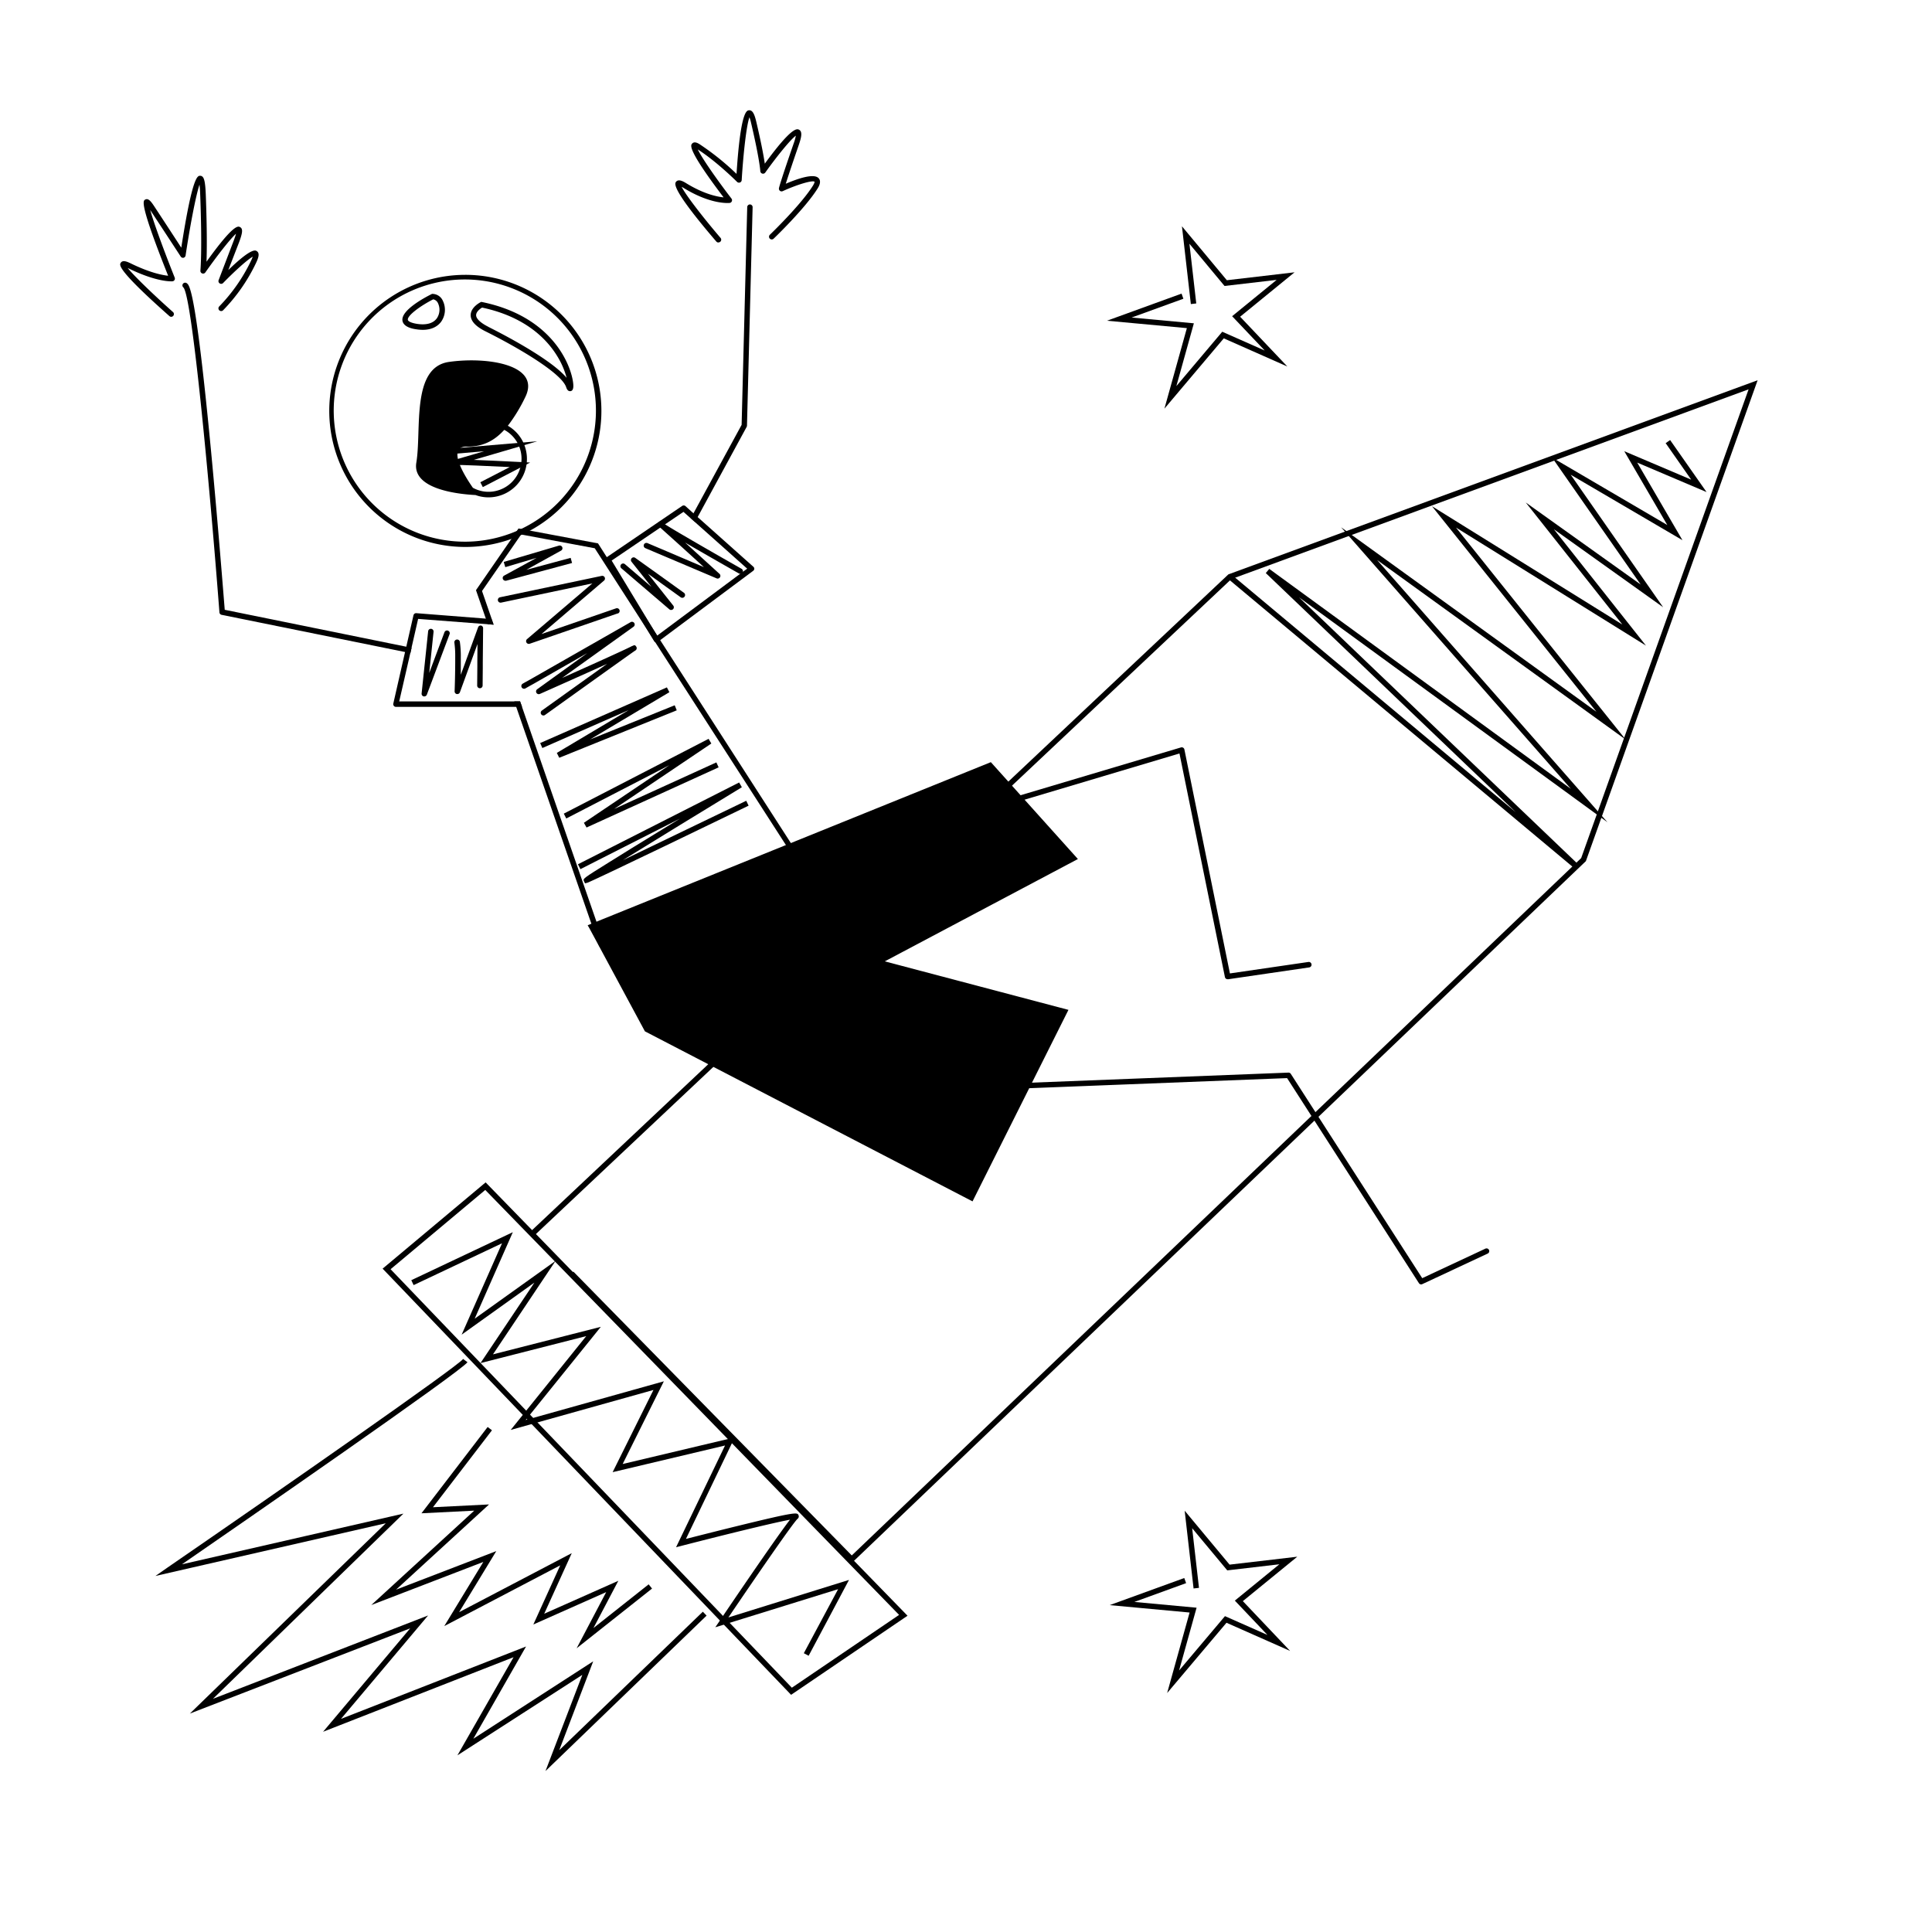
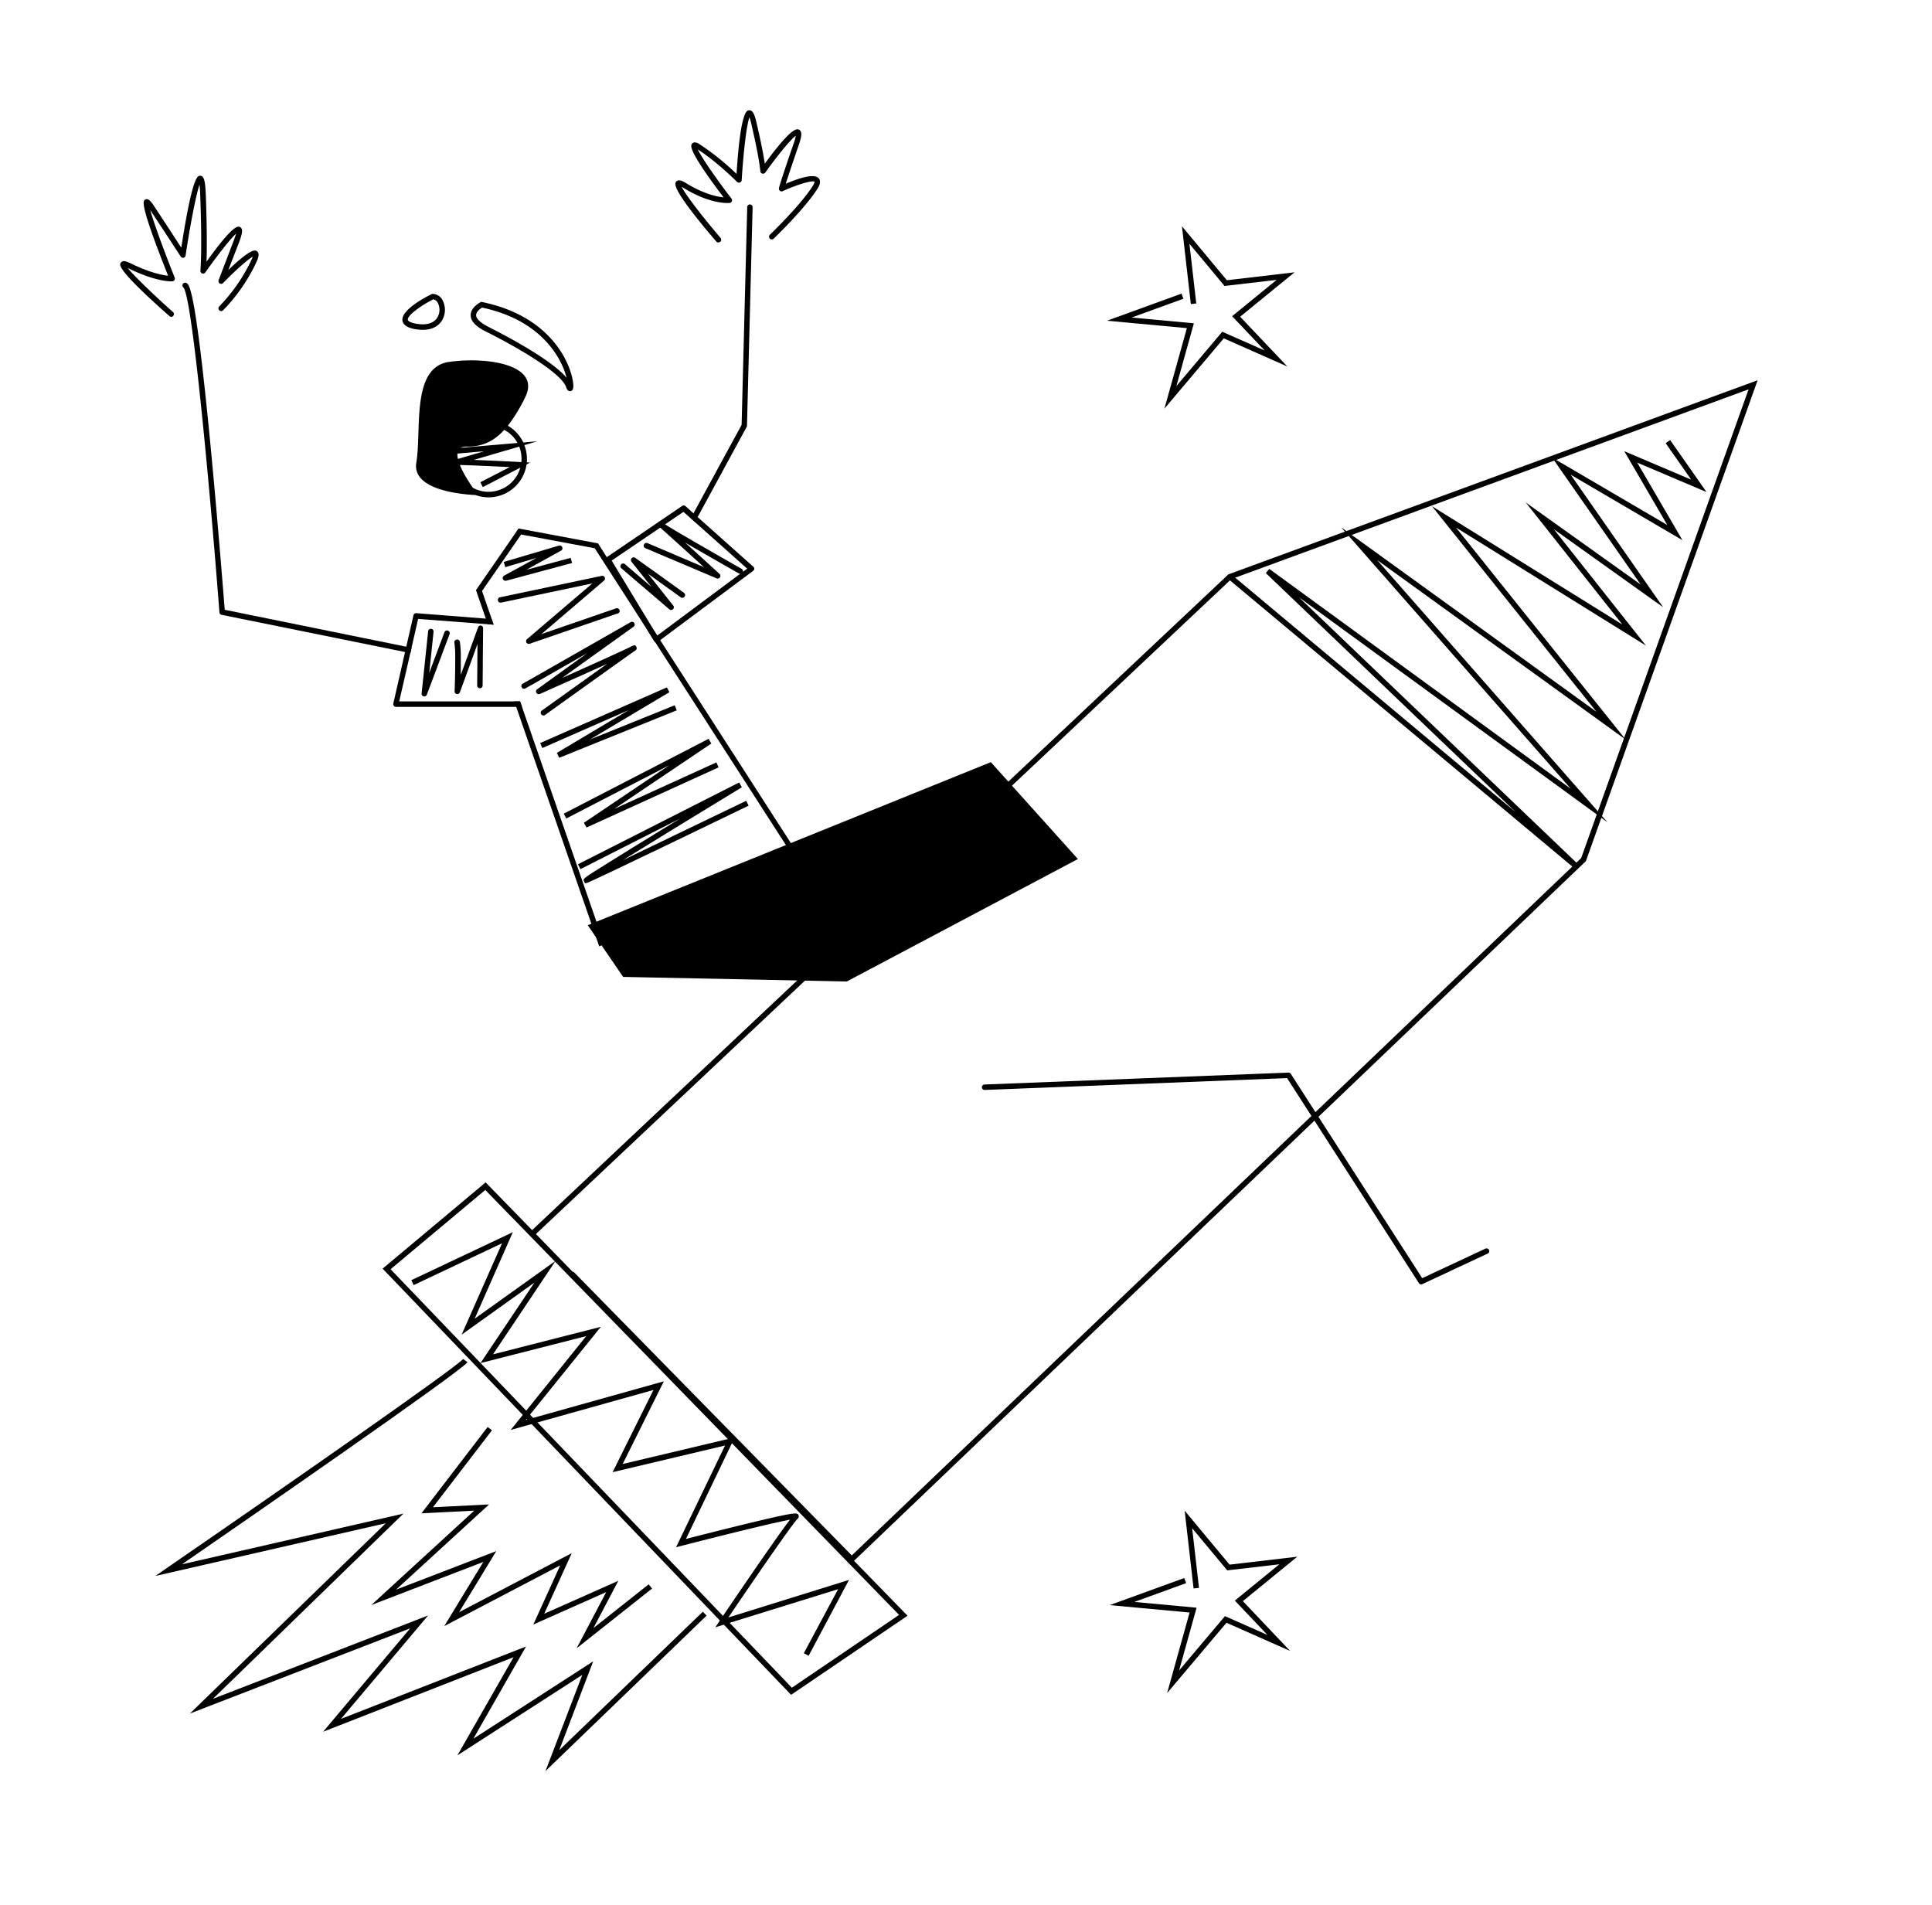
<svg xmlns="http://www.w3.org/2000/svg" id="Capa_1" data-name="Capa 1" viewBox="0 0 710 700">
  <title>Mesa de trabajo 13</title>
  <path d="M149.27,237.65l2,.4-.44,1.95-2-.4L81.44,225.94a1,1,0,0,1-.8-.91c-3.53-46-10-115.83-13.22-119.37a1,1,0,0,1-.18-1.38,1,1,0,0,1,1.41-.19c1,.74,3.27,2.46,8.94,62,2.53,26.63,4.61,53.22,5,58Z" />
  <path d="M62.93,116.42a1,1,0,0,1-.66-.25C42.79,98.93,43.86,97.33,44.38,96.56c.72-1.08,2.24-.46,3.74.27,7,3.41,11.54,4.28,13.67,4.5-10.7-26.83-9.26-27.58-8.39-28,1.14-.6,2.16.77,3.38,2.63,4.93,7.5,8.15,12.45,9.84,15.06,4.12-26.58,6-26.47,7-26.42,1.32.08,1.78,1.66,2,6.78.5,13.17.41,20.83.27,24.79,10-13.94,11.61-13.09,12.32-12.72,1.1.59,1,2-.39,5.69L83.9,99.24c8.57-8.29,10-7.32,10.52-6.92,1.09.77.61,2.38-.45,4.57a64.57,64.57,0,0,1-12,17.15,1,1,0,1,1-1.38-1.46A63.05,63.05,0,0,0,92.17,96a14,14,0,0,0,.71-1.68C90.86,95.45,86,99.87,82,104a1,1,0,0,1-1.65-1.06L85.9,88.4c.44-1.17.7-2,.84-2.51-2.23,2-7.2,8.42-11.28,14.23a1,1,0,0,1-1.81-.68c0-.06.71-7.18-.08-28-.06-1.69-.16-2.83-.25-3.59-1.37,4-3.53,15.48-5.12,26.05a1,1,0,0,1-.78.83,1,1,0,0,1-1-.44S62.85,88.8,55.2,77.17c1.34,4.83,5.18,15.28,9,24.84a1,1,0,0,1-.84,1.37c-.22,0-5.48.44-16.13-4.75l-.3-.14c2.4,3,9.7,10,16.64,16.18a1,1,0,0,1,.09,1.41A1,1,0,0,1,62.93,116.42Z" />
  <path d="M191.12,257.75H189l-42.29,0L150.79,240l.44-1.95,2.43-10.61,25.52,1.95,2.17.17-.72-2.06-2.17-.17-25.51-2a1,1,0,0,0-1,.77l-2.63,11.5-.45,1.95-4.33,19a1,1,0,0,0,.19.84,1,1,0,0,0,.78.38l44.24,0h2.12Z" />
  <path d="M165.23,233l-2.77,7.38h0l-.71,1.89-4.88,13a1,1,0,0,1-.93.65.91.91,0,0,1-.23,0,1,1,0,0,1-.77-1.08l1.43-13.61.21-2,.76-7.26a1,1,0,0,1,1.1-.89,1,1,0,0,1,.89,1.1l-.78,7.45-.21,2-.6,5.67,2-5.38.71-1.9,2.89-7.68a1,1,0,0,1,1.88.71Z" />
  <path d="M177.54,230.87l-.12,12.49,0,2-.06,6.56a1,1,0,0,1-1,1h0a1,1,0,0,1-1-1l.06-7,0-2,.06-6.27-2.13,5.85-.69,1.9-3.65,10a1,1,0,0,1-.94.66l-.19,0a1,1,0,0,1-.81-1c.09-2.29.21-6.77.22-10.72,0-.71,0-1.39,0-2a35,35,0,0,0-.3-5.09,1,1,0,1,1,2-.43,37.58,37.58,0,0,1,.35,5.93c0,.66,0,1.35,0,2,0,1.42,0,2.87,0,4.22l1.44-3.94.69-1.9,4.23-11.61a1,1,0,0,1,1.11-.64A1,1,0,0,1,177.54,230.87Z" />
-   <path d="M451.15,359.85a1,1,0,0,1-1-.8l-16.7-82.16-99.39,29.64a1,1,0,1,1-.57-1.91L434,274.67a1,1,0,0,1,.8.1,1,1,0,0,1,.46.65l16.73,82.3,28.84-4.21a1,1,0,0,1,.29,2l-29.77,4.35Z" />
  <polygon points="229 359 311.2 360.68 396.12 315.68 364.13 280.08 216 340 229 359" />
  <polygon points="312.98 574.4 209.29 468.7 210.71 467.3 313.02 571.6 581.07 315.34 642.6 143.07 452.5 212.81 196.69 453.73 195.31 452.27 451.43 211.07 451.62 211 645.92 139.73 645.2 141.74 582.8 316.46 582.63 316.62 312.98 574.4" />
  <path d="M290.73,622.82l-.59-.61-149.53-156,37.86-31.7.65.67L333.51,593.76ZM143.54,466.42,291,620.21l39.41-26.76L178.33,437.29Z" />
  <path d="M297.17,608.47l-1.77-.94L308,584l-45.13,14,1.6-2.35c2.26-3.36,20.13-29.77,25.84-37.18-6.58,1.2-26.75,6.22-39.77,9.58l-2.09.54,18-37.39L225.14,541l15-30.21-52.46,14.69L215.44,491l-38.86,9.91,19.81-29.57-26.74,19.13,14.84-33.58L152,472.26l-.85-1.81,37.31-17.64L174.44,484.6l29.73-21.26-23,34.36,39.63-10.11-27.62,34.24,50.78-14.22L228.83,538,270,528.23l-17.92,37.3c3.58-.91,11.25-2.87,18.89-4.74,21.8-5.35,22-5,22.47-4a1.11,1.11,0,0,1-.34,1.36c-1.48,1.22-15.45,21.51-25.42,36.24L312,580.6Z" />
  <polygon points="578.67 319.15 451.32 212.71 452.6 211.18 557.05 298.48 465.17 210.59 466.45 209.06 577.27 289.87 492.86 193.77 586.68 261.56 526.23 186.02 596.2 229.5 560.71 184.66 602.93 214.79 570.37 168.12 612.72 192.93 596.91 165.81 621.5 176.26 612.12 162.85 613.76 161.71 627.15 180.83 601.67 170 618.29 198.51 577.23 174.46 611.2 223.16 571.04 194.49 604.89 237.26 535.07 193.87 597.44 271.8 506.08 205.79 590.72 302.15 477.39 219.52 580.01 317.67 578.67 319.15" />
  <path d="M522.29,472a1,1,0,0,1-.84-.45L473,396.19l-111.12,4.35a1,1,0,0,1-.08-2l111.69-4.37a1,1,0,0,1,.88.46l48.29,75.08,23.19-10.84a1,1,0,1,1,.85,1.81l-24,11.21A.88.88,0,0,1,522.29,472Z" />
  <path d="M177.43,179l-.91-1.78,10.81-5.58c-8.37-.41-18.49-.85-19.39-.76l-.95.23-.19-1c-.19-.68.15-1,.75-1.22h0l.73-.24,2.26-.67,6.87-2,.49-.15-10.76.92-.17-2,30.49-2.59L188,164.94,174.12,169c4.71.18,11.2.49,17,.78l3.71.19Z" />
  <path d="M242.62,235.25l-1.09-1.69-1.41-2.19L223,204.75l-3-4.7-.23-.36-25-4.69-3.22-.61-1-.18-.63.91-2,2.95-13,18.81,3.62,10.45.72,2.06,2.17.17-.72-2.06-3.57-10.31,14.17-20.47.21-.3.32.06,26.73,5,20,31.07,2.16,3.36,48.46,75.21L221.38,345l-29.56-85.27-.7-2H189l.69,2,30.53,88.07L292,311.93Z" />
  <path d="M210.23,206.89,186,213.41l-.26,0a1,1,0,0,1-.93-.62,1,1,0,0,1,.44-1.25L197.2,205l-11.51,3.42-.57-1.92,20.3-6a1,1,0,0,1,1.2.58,1,1,0,0,1-.43,1.26l-12.77,7.06L209.71,205Z" />
  <polygon points="248.7 261.03 205.52 278.47 204.63 276.68 231.04 260.95 199.31 274.89 198.51 273.06 245.08 252.6 245.99 254.37 216.83 271.75 247.95 259.18 248.7 261.03" />
  <polygon points="264.09 281.99 215.55 304.1 214.58 302.36 245.99 281.2 208.1 300.78 207.19 299 260.4 271.51 261.41 273.23 225.71 297.28 263.26 280.17 264.09 281.99" />
  <path d="M215,324.63l-.39-.8c-.42-.95-.42-.95,9.14-6.91,4.68-2.92,11.23-7,19.45-12l6.66-4.08L213.3,319.4l-.91-1.79,59.24-30.06,1,1.75c-13.68,8.33-31.75,19.38-43.71,26.79,12.51-6,31.17-15,45.32-21.82l.87,1.8c-5.86,2.84-57.38,27.77-59.23,28.31Z" />
-   <polygon points="274.42 339.89 392.65 371.11 357.4 441.49 237 379 216 340 274.42 339.89" />
  <path d="M227,225.42l-32.34,11.15a1.26,1.26,0,0,1-.33.05,1,1,0,0,1-.86-.5,1,1,0,0,1,.22-1.26l24-20.47-33.53,7.06a1,1,0,0,1-1.18-.77,1,1,0,0,1,.77-1.19l37.37-7.86a1,1,0,0,1,1.1.53,1,1,0,0,1-.25,1.21L199,233l27.36-9.43a1,1,0,1,1,.65,1.89Z" />
  <path d="M276.58,76.22l-2.07,80.2a1,1,0,0,1-.12.46l-18,33.12-1,1.8-1.54-1.37,1-1.8,17.69-32.5,2.06-80a1,1,0,0,1,1-1A1,1,0,0,1,276.58,76.22Z" />
  <path d="M264,89.11a1,1,0,0,1-.76-.35c-16.78-19.58-15.31-21.31-14.76-22,.95-1.11,2.78,0,3.76.61,6.36,3.89,11.17,4.91,13.68,5.16-13.43-17.71-12.13-19.13-11.57-19.75.87-1,2.26-.08,2.86.29a95.29,95.29,0,0,1,13.46,10.83c1.5-23.11,3.74-23.3,4.6-23.37,1.34-.11,2,1.52,2.61,4,1.93,8.19,2.8,13,3.18,15.62,10.05-13.78,11.87-12.84,12.58-12.48,1.31.68.92,2.69-.13,5.71-2.75,8-4.09,12.07-4.74,14.14,4.45-1.9,10.43-3.95,12.1-2,1.14,1.29-.06,3.19-.45,3.82-4.55,7.26-15.64,17.92-16.11,18.37a1,1,0,0,1-1.39-1.44c.12-.11,11.38-10.94,15.8-18,.7-1.12.62-1.49.62-1.49-.81-.61-6.3,1-11.71,3.47a1,1,0,0,1-1-.12,1,1,0,0,1-.36-1c0-.08.47-2.19,5.39-16.38a17.32,17.32,0,0,0,.81-2.9c-2.05,1.5-7.14,7.81-11.24,13.57a1,1,0,0,1-1.1.37,1,1,0,0,1-.72-.91s-.23-4.27-3.43-17.87a15.24,15.24,0,0,0-.56-1.92c-1.1,2.93-2.27,13.46-2.85,23.11a1,1,0,0,1-1.7.64c-.08-.07-7.46-7.47-14.44-11.92,1.5,3.15,7,11.05,12.38,18.05a1,1,0,0,1,.13,1,1,1,0,0,1-.8.61c-.27,0-6.74.73-16.9-5.5-.29-.18-.54-.32-.74-.42,1.48,3,8,11.41,14.3,18.77a1,1,0,0,1-.76,1.65Z" />
  <path d="M276.83,208.25,256.36,190l-1.53-1.37L251.92,186a1,1,0,0,0-1.23-.08L223,204.75l-.1.07a1,1,0,0,0-.29,1.35l15.93,26.4,1.82,3a.92.92,0,0,0,.34.34.83.83,0,0,0,.32.13h.19a1,1,0,0,0,.6-.19l.84-.63,34.14-25.45a1,1,0,0,0,.41-.76A1,1,0,0,0,276.83,208.25ZM273,210.12h0l-1,.75-30.45,22.68-.06.05-1.35-2.24L224.78,206l17.83-12.09,1.79-1.22,6.77-4.59,2.67,2.38,1.54,1.37,19.21,17.13Z" />
  <path d="M251.56,219.27a1,1,0,0,1-1.4.23l-7.28-5.23-1.37-1-3.39-2.44,9.29,11.7a1,1,0,0,1-.08,1.35,1.05,1.05,0,0,1-.7.28,1,1,0,0,1-.65-.24l-17.63-15.08a1,1,0,0,1,1.31-1.52l9.73,8.33-7.31-9.21a1,1,0,0,1,1.37-1.43l9,6.44,1.63,1.17,7.3,5.25A1,1,0,0,1,251.56,219.27Z" />
  <path d="M273,210.12h0a.78.78,0,0,1-.09.24,1,1,0,0,1-.9.51.94.94,0,0,1-.46-.13c-2.8-1.59-12.31-7-19.78-11.36.73.65,1.46,1.32,2.2,2l10.44,9.5a1,1,0,0,1-.67,1.74.91.91,0,0,1-.39-.08l-15.63-6.63-1.85-.78-8.7-3.69a1,1,0,0,1,.78-1.85l8.89,3.77,1.84.79,10,4.26c-2.76-2.52-5.67-5.16-8.27-7.52l-1.53-1.38c-3-2.69-5.35-4.83-6.29-5.65l-.11-.1c-.18-.14-.32-.25-.39-.32a1.08,1.08,0,0,1-.05-1.45c.41-.42.58-.6,1.46.06h0a6.92,6.92,0,0,0,.86.6c1.18.77,3.4,2.11,6.2,3.75l1.72,1c6.13,3.59,14.21,8.21,20.19,11.6A1,1,0,0,1,273,210.12Z" />
  <path d="M200.46,650.84,214,615.49,168.1,645.06,188.73,609l-70,27.4,32-38L69.78,629.71l72-69.94L57.13,579.14l4.3-3C103.94,546.91,168,502.3,170.2,499.4l1.6,1.2c-2.76,3.68-83.3,59.34-104.93,74.26l81.39-18.63-70,68.06,79.06-30.63-32,38,68-26.6-19.37,33.9L218,610.51l-12.48,32.65,52.77-50.88,1.38,1.44Z" />
  <polygon points="211.91 605.72 222.77 585.08 196 596.98 205.88 575.24 163.27 597.56 177.62 573.99 136.44 589.83 174.28 555.14 154.89 556.11 179.21 524.39 180.79 525.61 159.11 553.89 179.72 552.86 145.56 584.17 182.38 570.01 168.73 592.44 210.12 570.76 200 593.02 227.23 580.92 218.09 598.28 238.38 582.22 239.62 583.78 211.91 605.72" />
  <polygon points="427.92 150.17 436.17 120.58 406.8 117.86 434.21 107.9 434.89 109.78 415.87 116.69 438.74 118.81 432.31 141.88 449.17 121.91 464.77 128.81 452.8 116.2 469.16 102.85 450.01 105.09 437.11 89.58 439.62 111.51 437.63 111.74 434.36 83.16 450.86 102.98 475.74 100.07 455.74 116.39 473.1 134.69 449.73 124.34 427.92 150.17" />
  <polygon points="428.92 622.17 437.17 592.58 407.8 589.86 435.21 579.9 435.89 581.78 416.87 588.69 439.74 590.81 433.31 613.88 450.17 593.91 465.77 600.81 453.8 588.2 470.16 574.85 451.01 577.09 438.11 561.59 440.62 583.51 438.63 583.74 435.36 555.16 451.86 574.98 476.74 572.07 456.74 588.39 474.1 606.69 450.73 596.34 428.92 622.17" />
-   <path d="M171,101a50,50,0,1,0,16.87,97.07q1.71-.62,3.36-1.35l.53-.24c1-.46,2-1,3-1.48A50,50,0,0,0,171,101Zm20.52,93.39c-.53.26-1.07.5-1.61.73a48.18,48.18,0,1,1,1.61-.73Z" />
  <path d="M162.76,110.57A4.24,4.24,0,0,0,159,108h-.24l-.21.11c-2.64,1.32-11.22,5.92-10.65,9.72.36,2.39,3.81,3,4.94,3.16a15.53,15.53,0,0,0,2.52.22c3.92,0,5.89-1.79,6.77-3A7.59,7.59,0,0,0,162.76,110.57ZM160.52,117c-1.37,1.86-3.91,2.55-7.36,2-2.31-.38-3.21-1-3.28-1.48-.23-1.56,4.59-5.11,9.33-7.52a2.46,2.46,0,0,1,1.77,1.47A5.59,5.59,0,0,1,160.52,117Z" />
  <path d="M177.2,111l-.34-.07-.31.16c-.14.07-3.58,1.82-3.58,4.74,0,2.16,1.88,4.19,5.58,6,12.56,6.28,27.83,15.4,29.5,20.43.14.42.5,1.49,1.41,1.49h.18c.68-.1,1-.67,1.06-1.7C210.84,137.33,205.3,116.8,177.2,111Zm2.25,9.09c-2.89-1.45-4.48-3-4.48-4.26s1.39-2.31,2.19-2.8c15.77,3.35,23.68,11.46,27.53,17.7a29.65,29.65,0,0,1,3.54,8.11C202.43,131.94,185.19,123,179.45,120.11Z" />
  <path d="M192.7,163.56c-.13-.33-.26-.65-.41-1a14,14,0,0,0-5.48-6l-.18-.1A59.65,59.65,0,0,0,193,146c6-12-14-15-28-13s-10,25-12,37c-1.63,9.79,15.37,11.59,21.69,11.92h.05a13.91,13.91,0,0,0,8.22.42,14.12,14.12,0,0,0,10.54-11.66q.06-.37.09-.75a14.29,14.29,0,0,0-.89-6.38Zm-1.11,6.27a10.79,10.79,0,0,1-.38,2h0a12.1,12.1,0,0,1-8.74,8.53,11.89,11.89,0,0,1-8.69-1.11h0c-3-4.3-9.88-15.27-2.13-15.14,5.61.09,9.89-2,13.66-6.14l.48.26a12,12,0,0,1,5,5.85,12.6,12.6,0,0,1,.52,1.61A11.85,11.85,0,0,1,191.59,169.83Z" />
  <path d="M233.57,239a1.7,1.7,0,0,1-.21.13c-1.8,1.21-24.34,17.36-33.07,23.61a.94.94,0,0,1-.58.19,1,1,0,0,1-.81-.42,1,1,0,0,1,.23-1.39l1.85-1.33,2.45-1.75,12.3-8.81,7.37-5.27c-7.86,3.57-18.14,8.14-23.45,10.5l-1.24.55a1,1,0,0,1-1-1.72l.56-.4L215.83,240l-19.56,11.19-1.81,1-1.38.79a1,1,0,0,1-1.36-.38,1,1,0,0,1,.37-1.36l.85-.49,1.81-1,37-21.12a1,1,0,0,1,1.34.33,1,1,0,0,1-.26,1.35l-26.25,18.82c11.94-5.33,24.85-11.16,25.79-11.78l0,.06c.9-.49,1.05-.3,1.36.11A1,1,0,0,1,233.57,239Z" />
</svg>